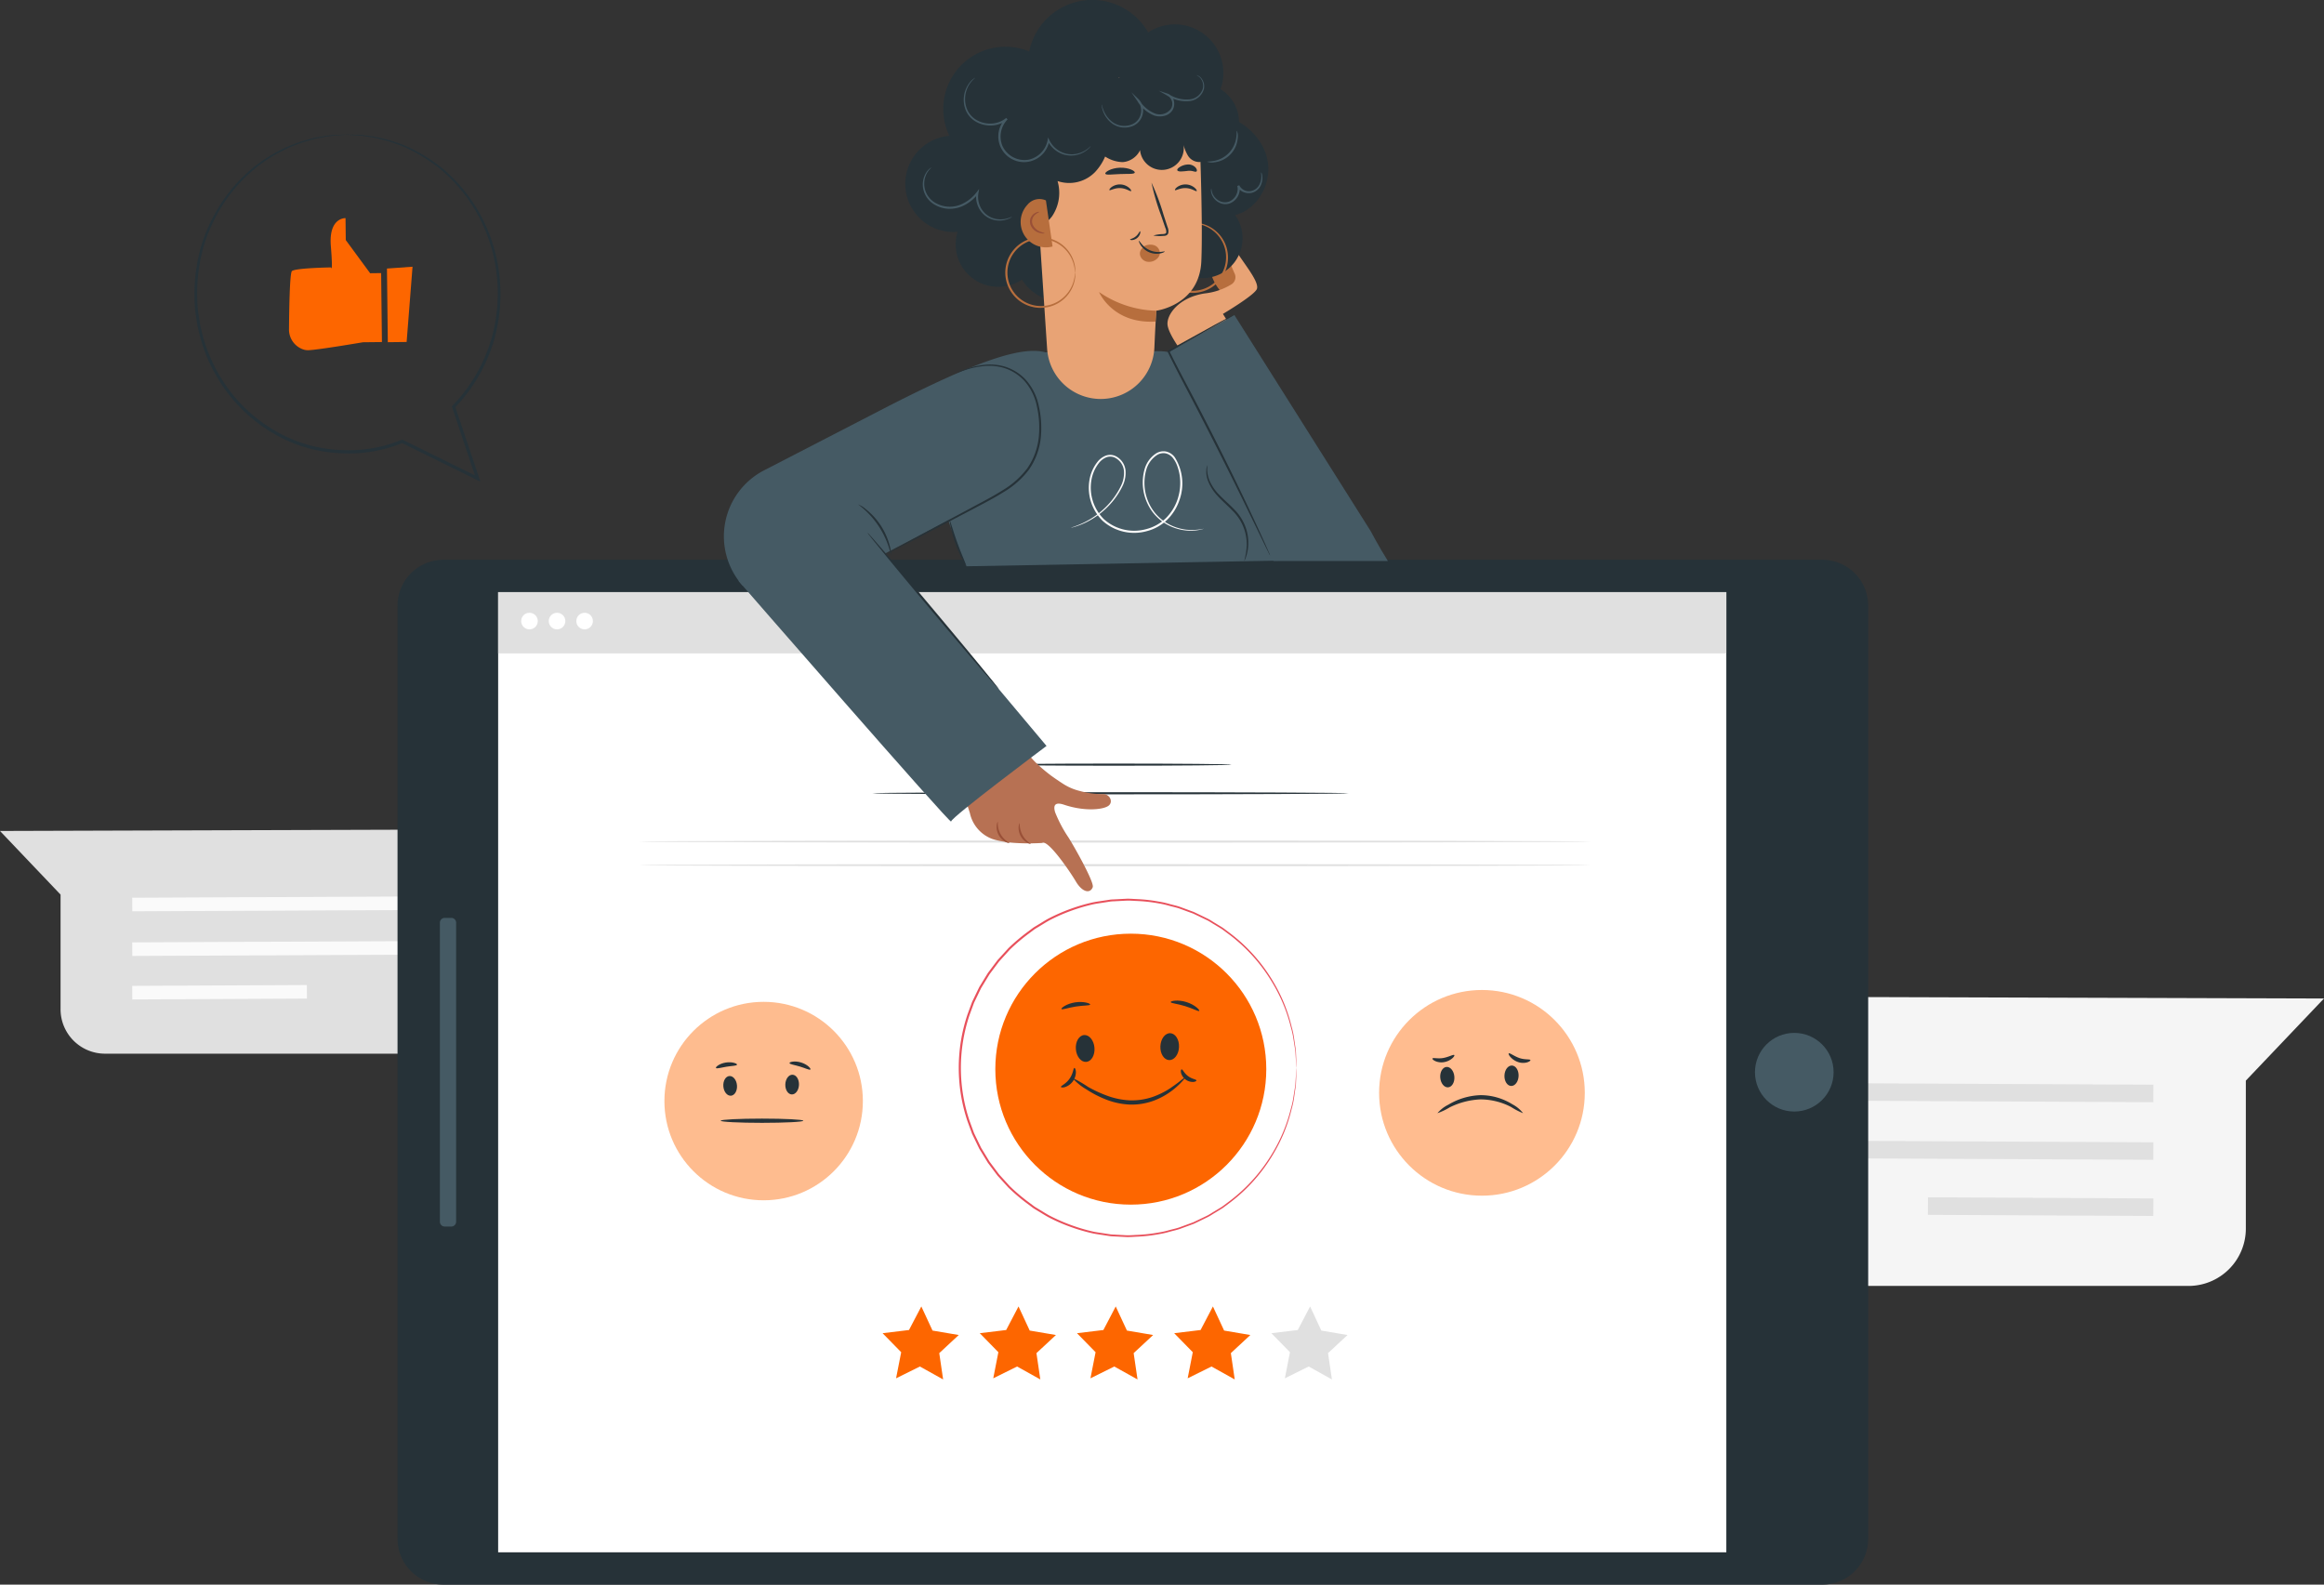
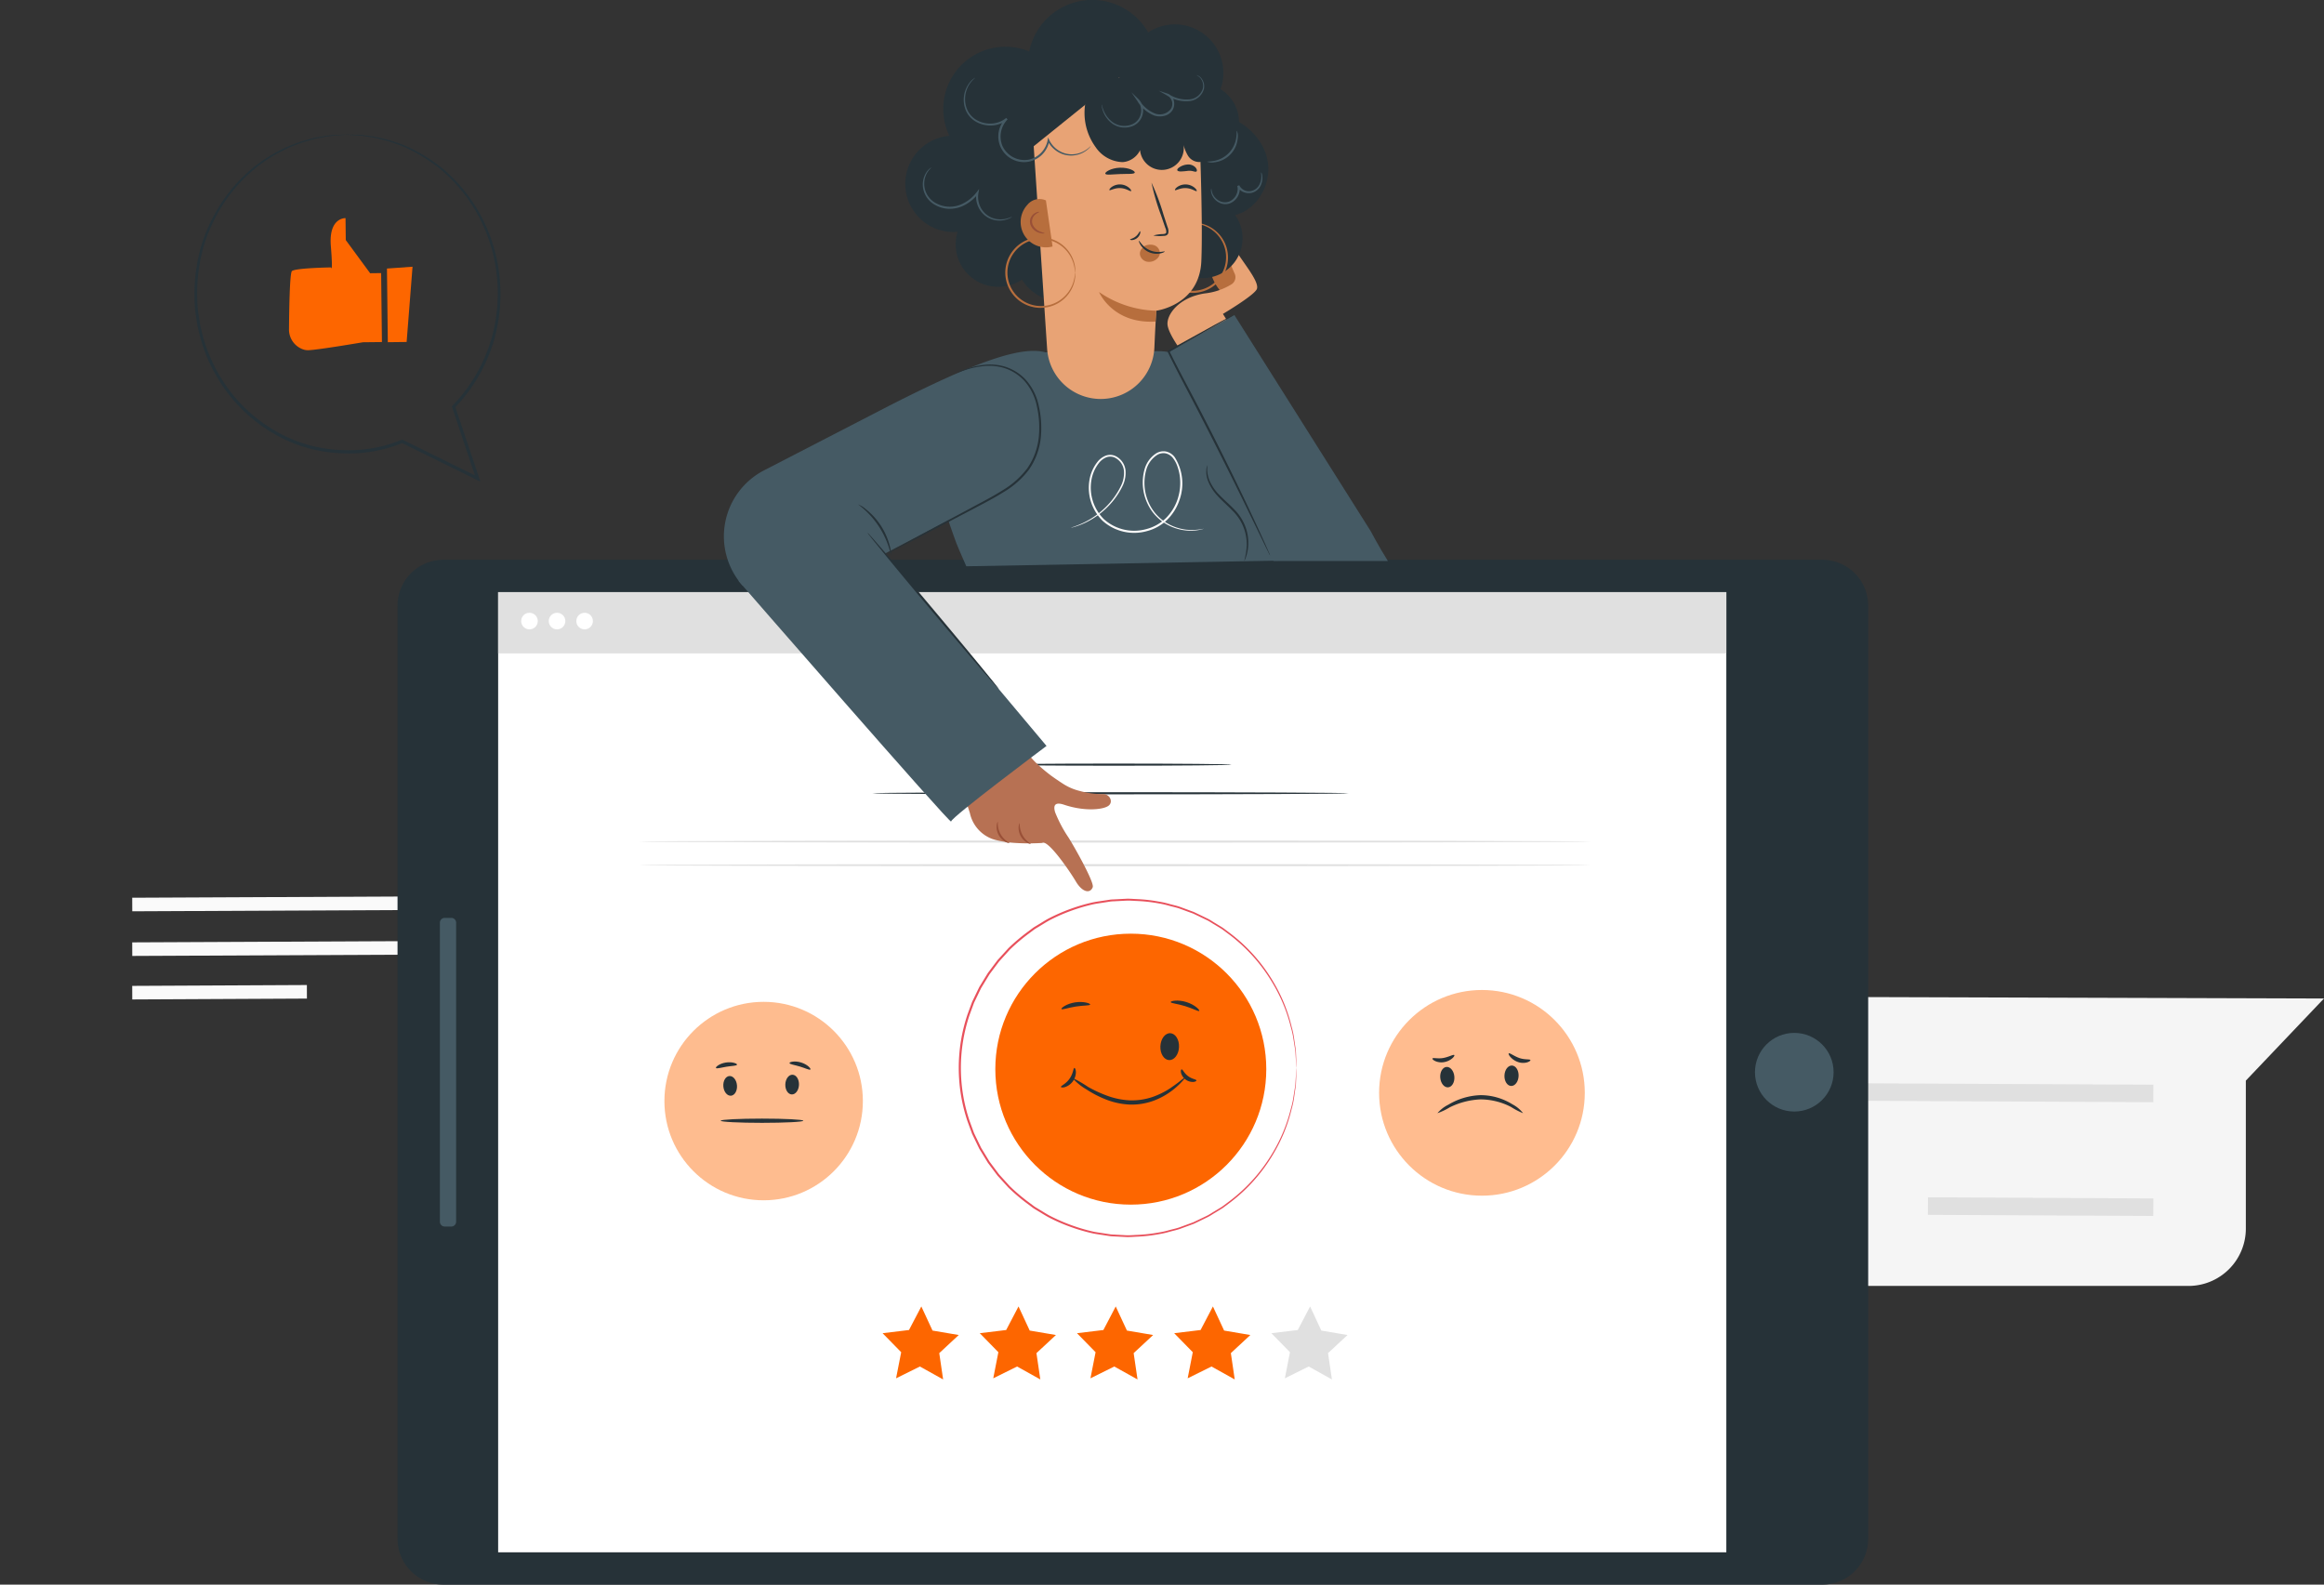
<svg xmlns="http://www.w3.org/2000/svg" width="403.596" height="275.186" viewBox="0 0 403.596 275.186">
  <rect x="0" y="0" width="403.596" height="275.186" fill="#333333" stroke="none" />
  <g id="img-4" transform="translate(-96.327 31.761)">
    <g id="Background_Complete" transform="translate(96.327 112.223)">
      <g id="Group_1056" data-name="Group 1056" transform="translate(261.071 29.001)">
        <path id="Path_420" data-name="Path 420" d="M474.951,196.255v30.407a9.918,9.918,0,0,0,9.961,9.749H593.94a9.961,9.961,0,0,0,9.962-9.962V200.756l13.574-14.261-132.533-.414A10.009,10.009,0,0,0,474.951,196.255Z" transform="translate(-474.951 -186.08)" fill="#f5f5f5" />
        <g id="Group_1053" data-name="Group 1053" transform="translate(13.943 14.924)">
          <path id="Path_421" data-name="Path 421" d="M594.109,211.222l-98.937-.456.01-3.042,98.936.457Z" transform="translate(-495.172 -207.724)" fill="#e0e0e0" />
        </g>
        <g id="Group_1054" data-name="Group 1054" transform="translate(13.943 24.928)">
-           <path id="Path_422" data-name="Path 422" d="M594.109,225.731l-98.937-.456.01-3.042,98.936.457Z" transform="translate(-495.172 -222.233)" fill="#e0e0e0" />
-         </g>
+           </g>
        <g id="Group_1055" data-name="Group 1055" transform="translate(73.733 34.944)">
          <path id="Path_423" data-name="Path 423" d="M621.03,239.992l-39.146-.192.012-3.042,39.146.193Z" transform="translate(-581.884 -236.758)" fill="#e0e0e0" />
        </g>
      </g>
      <g id="Group_1084" data-name="Group 1084">
-         <path id="Path_430" data-name="Path 430" d="M206.759,151.739V175.3a7.718,7.718,0,0,1-7.718,7.718H114.563a7.718,7.718,0,0,1-7.719-7.718V155.392l-10.517-11.05,102.69-.321A7.718,7.718,0,0,1,206.759,151.739Z" transform="translate(-96.327 -144.02)" fill="#e0e0e0" />
        <g id="Group_1081" data-name="Group 1081" transform="translate(22.963 11.564)">
          <path id="Path_431" data-name="Path 431" d="M129.637,163.5l76.659-.354-.008-2.356-76.659.354Z" transform="translate(-129.629 -160.791)" fill="#fafafa" />
        </g>
        <g id="Group_1082" data-name="Group 1082" transform="translate(22.963 19.316)">
          <path id="Path_432" data-name="Path 432" d="M129.637,174.743l76.659-.354-.008-2.356-76.659.354Z" transform="translate(-129.629 -172.033)" fill="#fafafa" />
        </g>
        <g id="Group_1083" data-name="Group 1083" transform="translate(22.96 27.076)">
          <path id="Path_433" data-name="Path 433" d="M129.636,185.793l30.332-.15-.009-2.355-30.332.149Z" transform="translate(-129.626 -183.288)" fill="#fafafa" />
        </g>
      </g>
    </g>
    <g id="Device" transform="translate(165.364 65.456)">
      <g id="Group_1124" data-name="Group 1124" transform="translate(0)">
        <g id="Group_1090" data-name="Group 1090">
          <g id="Group_1089" data-name="Group 1089">
            <g id="Group_1085" data-name="Group 1085">
              <path id="Path_434" data-name="Path 434" d="M451.85,214.682V376.725a7.963,7.963,0,0,1-7.963,7.963H204.412a7.964,7.964,0,0,1-7.963-7.963V214.682a7.964,7.964,0,0,1,7.963-7.963H443.886A7.963,7.963,0,0,1,451.85,214.682Z" transform="translate(-196.449 -206.719)" fill="#263238" />
            </g>
            <g id="Group_1086" data-name="Group 1086" transform="translate(17.473 5.612)">
              <rect id="Rectangle_55" data-name="Rectangle 55" width="213.291" height="166.745" fill="#fff" />
            </g>
            <g id="Group_1087" data-name="Group 1087" transform="translate(235.738 82.156)">
              <circle id="Ellipse_138" data-name="Ellipse 138" cx="6.828" cy="6.828" r="6.828" fill="#455a64" />
            </g>
            <g id="Group_1088" data-name="Group 1088" transform="translate(7.355 62.183)">
              <path id="Path_435" data-name="Path 435" d="M209.938,297.74v51.926a.838.838,0,0,1-.838.838h-1.145a.838.838,0,0,1-.838-.838V297.74a.838.838,0,0,1,.838-.838H209.1A.838.838,0,0,1,209.938,297.74Z" transform="translate(-207.116 -296.902)" fill="#455a64" />
            </g>
          </g>
        </g>
        <g id="Group_1096" data-name="Group 1096" transform="translate(46.348 76.763)">
          <circle id="Ellipse_139" data-name="Ellipse 139" cx="17.232" cy="17.232" r="17.232" fill="rgba(253,102,0,0.44)" />
          <g id="Group_1091" data-name="Group 1091" transform="translate(10.094 12.789)">
            <ellipse id="Ellipse_141" data-name="Ellipse 141" cx="1.713" cy="1.187" rx="1.713" ry="1.187" transform="translate(0.282 3.609) rotate(-94.715)" fill="#263238" />
          </g>
          <g id="Group_1092" data-name="Group 1092" transform="translate(20.927 12.609)">
            <ellipse id="Ellipse_142" data-name="Ellipse 142" cx="1.713" cy="1.187" rx="1.713" ry="1.187" transform="matrix(0.041, -0.999, 0.999, 0.041, 0, 3.423)" fill="#263238" />
          </g>
          <g id="Group_1093" data-name="Group 1093" transform="translate(9.774 20.278)">
            <ellipse id="Ellipse_143" data-name="Ellipse 143" cx="7.174" cy="0.368" rx="7.174" ry="0.368" fill="#263238" />
          </g>
          <g id="Group_1094" data-name="Group 1094" transform="translate(8.937 10.491)">
            <path id="Path_436" data-name="Path 436" d="M280.3,333.682c-.042.205-.859.2-1.818.354s-1.737.4-1.84.217c-.106-.165.616-.773,1.726-.944S280.345,333.492,280.3,333.682Z" transform="translate(-276.628 -333.262)" fill="#263238" />
          </g>
          <g id="Group_1095" data-name="Group 1095" transform="translate(21.718 10.361)">
            <path id="Path_437" data-name="Path 437" d="M298.8,334.459c-.13.164-.874-.225-1.831-.512s-1.787-.394-1.8-.6c-.026-.194.914-.442,2.019-.1S298.93,334.312,298.8,334.459Z" transform="translate(-295.164 -333.074)" fill="#263238" />
          </g>
        </g>
        <g id="Group_1102" data-name="Group 1102" transform="translate(170.463 74.705)">
          <circle id="Ellipse_144" data-name="Ellipse 144" cx="17.861" cy="17.861" r="17.861" fill="rgba(255,103,0,0.44)" />
          <g id="Group_1097" data-name="Group 1097" transform="translate(10.474 13.264)">
            <ellipse id="Ellipse_146" data-name="Ellipse 146" cx="1.776" cy="1.229" rx="1.776" ry="1.229" transform="translate(0.292 3.741) rotate(-94.721)" fill="#263238" />
          </g>
          <g id="Group_1098" data-name="Group 1098" transform="translate(21.697 13.069)">
            <ellipse id="Ellipse_147" data-name="Ellipse 147" cx="1.775" cy="1.23" rx="1.775" ry="1.23" transform="matrix(0.041, -0.999, 0.999, 0.041, 0, 3.547)" fill="#263238" />
          </g>
          <g id="Group_1099" data-name="Group 1099" transform="translate(10.128 18.264)">
            <path id="Path_438" data-name="Path 438" d="M473.229,344.684a12.919,12.919,0,0,1-2.091-1.085,11.573,11.573,0,0,0-5.318-1.313,13.224,13.224,0,0,0-5.331,1.384,11.584,11.584,0,0,1-2.131,1.014,5.837,5.837,0,0,1,1.887-1.473,11.592,11.592,0,0,1,5.563-1.66,10.441,10.441,0,0,1,5.583,1.595A5.53,5.53,0,0,1,473.229,344.684Z" transform="translate(-458.355 -341.55)" fill="#263238" />
          </g>
          <g id="Group_1100" data-name="Group 1100" transform="translate(9.268 11.273)">
            <path id="Path_439" data-name="Path 439" d="M460.9,331.447c.061.076-.057.3-.352.56a2.98,2.98,0,0,1-1.4.654,2.683,2.683,0,0,1-1.549-.172c-.364-.17-.532-.362-.492-.449.094-.2.934.085,1.913-.1S460.769,331.276,460.9,331.447Z" transform="translate(-457.108 -331.411)" fill="#263238" />
          </g>
          <g id="Group_1101" data-name="Group 1101" transform="translate(22.49 10.992)">
            <path id="Path_440" data-name="Path 440" d="M480.071,332.186c.03.09-.166.265-.561.39a2.649,2.649,0,0,1-1.6-.058,3.13,3.13,0,0,1-1.314-.878c-.263-.3-.357-.541-.288-.61.156-.16.874.454,1.841.793S480,331.979,480.071,332.186Z" transform="translate(-476.283 -331.003)" fill="#263238" />
          </g>
        </g>
        <g id="Group_1108" data-name="Group 1108" transform="translate(84.237 129.662)">
          <g id="Group_1103" data-name="Group 1103" transform="translate(67.52)">
            <path id="Path_441" data-name="Path 441" d="M418.878,407.245l4.138-2.051,4.035,2.246-.672-4.57,3.383-3.144-4.553-.773-1.944-4.188-2.142,4.092-4.585.554,3.229,3.3Z" transform="translate(-416.538 -394.765)" fill="#e0e0e0" />
          </g>
          <g id="Group_1104" data-name="Group 1104" transform="translate(50.639)">
            <path id="Path_442" data-name="Path 442" d="M394.4,407.245l4.138-2.051,4.035,2.246-.672-4.57,3.382-3.144-4.553-.773-1.944-4.188-2.142,4.092-4.585.554,3.23,3.3Z" transform="translate(-392.057 -394.765)" fill="#fd6600" />
          </g>
          <g id="Group_1105" data-name="Group 1105" transform="translate(33.76)">
            <path id="Path_443" data-name="Path 443" d="M369.917,407.245l4.138-2.051,4.036,2.246-.672-4.57,3.383-3.144-4.553-.773-1.944-4.188-2.142,4.092-4.585.554,3.229,3.3Z" transform="translate(-367.577 -394.765)" fill="#fd6600" />
          </g>
          <g id="Group_1106" data-name="Group 1106" transform="translate(16.88)">
            <path id="Path_444" data-name="Path 444" d="M345.437,407.245l4.138-2.051,4.035,2.246-.672-4.57,3.383-3.144-4.554-.773-1.944-4.188-2.142,4.092-4.585.554,3.229,3.3Z" transform="translate(-343.097 -394.765)" fill="#fd6600" />
          </g>
          <g id="Group_1107" data-name="Group 1107">
            <path id="Path_445" data-name="Path 445" d="M320.957,407.245l4.138-2.051,4.035,2.246-.672-4.57,3.383-3.144-4.553-.773-1.944-4.188-2.142,4.092-4.585.554,3.23,3.3Z" transform="translate(-318.616 -394.765)" fill="#fd6600" />
          </g>
        </g>
        <g id="Group_1109" data-name="Group 1109" transform="translate(82.454 40.357)">
          <path id="Path_446" data-name="Path 446" d="M398.747,265.431c0,.1-18.518.184-41.357.184s-41.36-.083-41.36-.184,18.514-.184,41.36-.184S398.747,265.33,398.747,265.431Z" transform="translate(-316.03 -265.247)" fill="#263238" />
        </g>
        <g id="Group_1110" data-name="Group 1110" transform="translate(103.981 35.388)">
          <path id="Path_447" data-name="Path 447" d="M388.106,258.226c0,.1-9.147.184-20.427.184s-20.429-.083-20.429-.184,9.145-.184,20.429-.184S388.106,258.125,388.106,258.226Z" transform="translate(-347.25 -258.042)" fill="#263238" />
        </g>
        <g id="Group_1121" data-name="Group 1121" transform="translate(97.471 58.867)">
          <g id="Group_1119" data-name="Group 1119" transform="translate(6.344 6.058)">
            <g id="Group_1116" data-name="Group 1116">
              <circle id="Ellipse_148" data-name="Ellipse 148" cx="23.528" cy="23.528" r="23.528" fill="#fd6600" />
              <g id="Group_1111" data-name="Group 1111" transform="translate(13.796 17.473)">
-                 <ellipse id="Ellipse_149" data-name="Ellipse 149" cx="2.338" cy="1.62" rx="2.338" ry="1.62" transform="translate(0.384 4.927) rotate(-94.715)" fill="#263238" />
-               </g>
+                 </g>
              <g id="Group_1112" data-name="Group 1112" transform="translate(28.569 17.217)">
                <ellipse id="Ellipse_150" data-name="Ellipse 150" cx="2.338" cy="1.62" rx="2.338" ry="1.62" transform="translate(0 4.673) rotate(-87.656)" fill="#263238" />
              </g>
              <g id="Group_1113" data-name="Group 1113" transform="translate(13.343 25.004)">
                <path id="Path_448" data-name="Path 448" d="M385.951,337.15c.037.036-.154.279-.534.69a13.352,13.352,0,0,1-1.764,1.589,12.588,12.588,0,0,1-3.112,1.705,11,11,0,0,1-4.314.675,12.705,12.705,0,0,1-4.242-.977,18.286,18.286,0,0,1-3.125-1.638,10.111,10.111,0,0,1-2.5-2.044,22.682,22.682,0,0,1,2.77,1.6,22.147,22.147,0,0,0,3.1,1.45,13.124,13.124,0,0,0,4.034.876,11.11,11.11,0,0,0,4.052-.58A13.882,13.882,0,0,0,383.357,339c.8-.552,1.448-1.016,1.867-1.373C385.657,337.288,385.916,337.114,385.951,337.15Z" transform="translate(-366.36 -337.141)" fill="#263238" />
              </g>
              <g id="Group_1114" data-name="Group 1114" transform="translate(11.472 11.86)">
                <path id="Path_449" data-name="Path 449" d="M368.648,318.525c-.041.208-1.166.132-2.5.35-1.34.2-2.389.616-2.491.43-.106-.163.888-.929,2.377-1.156S368.7,318.338,368.648,318.525Z" transform="translate(-363.647 -318.079)" fill="#263238" />
              </g>
              <g id="Group_1115" data-name="Group 1115" transform="translate(30.454 11.625)">
                <path id="Path_450" data-name="Path 450" d="M396.138,319.519c-.13.168-1.127-.427-2.461-.827-1.329-.417-2.487-.485-2.5-.7-.028-.192,1.236-.467,2.717-.007S396.268,319.375,396.138,319.519Z" transform="translate(-391.175 -317.737)" fill="#263238" />
              </g>
            </g>
            <g id="Group_1117" data-name="Group 1117" transform="translate(11.393 23.32)">
              <path id="Path_451" data-name="Path 451" d="M365.867,334.7c.092-.016.241.227.265.672a2.77,2.77,0,0,1-1.878,2.645c-.428.125-.706.064-.721-.028-.034-.2.869-.506,1.489-1.416C365.675,335.686,365.663,334.734,365.867,334.7Z" transform="translate(-363.532 -334.699)" fill="#263238" />
            </g>
            <g id="Group_1118" data-name="Group 1118" transform="translate(32.221 23.573)">
              <path id="Path_452" data-name="Path 452" d="M396.441,336.976c.017.093-.176.235-.543.267a2.132,2.132,0,0,1-2.129-1.58c-.076-.361,0-.588.1-.6.206-.017.439.678,1.129,1.167C395.663,336.752,396.4,336.774,396.441,336.976Z" transform="translate(-393.738 -335.066)" fill="#263238" />
            </g>
          </g>
          <g id="Group_1120" data-name="Group 1120">
            <path id="Path_453" data-name="Path 453" d="M396.45,321.472s-.021-.16-.043-.473-.05-.787-.088-1.388c-.018-.305-.039-.647-.061-1.021-.039-.374-.119-.78-.185-1.221s-.146-.916-.225-1.422a15.99,15.99,0,0,0-.382-1.594,27.864,27.864,0,0,0-3.236-7.754,29.053,29.053,0,0,0-7.4-8.257l-1.258-.936c-.442-.29-.907-.556-1.368-.839-.47-.267-.914-.592-1.419-.82l-1.509-.724-.768-.364-.807-.294-1.637-.6c-.556-.184-1.137-.3-1.713-.459a14.959,14.959,0,0,0-1.76-.4,27.076,27.076,0,0,0-3.677-.425c-.626-.021-1.258-.083-1.895-.072l-1.923.1c-.323.022-.648.02-.972.063l-.969.15c-.647.107-1.3.183-1.955.317a30.894,30.894,0,0,0-3.875,1.137,30.235,30.235,0,0,0-3.79,1.666c-.614.332-1.2.72-1.809,1.08-.3.19-.615.353-.9.567l-.856.641a32.7,32.7,0,0,0-3.3,2.8l-1.477,1.627-.372.409-.334.442-.665.89-.668.894-.585.956-.584.962-.293.483-.248.507-.987,2.049q-.392,1.072-.788,2.151a28.791,28.791,0,0,0,0,18.332l.788,2.152.987,2.049.248.508.293.483.584.963.585.956.668.894.665.89.334.442.372.409,1.477,1.627a32.615,32.615,0,0,0,3.3,2.8l.856.641c.283.215.6.377.9.567.607.36,1.2.748,1.81,1.08a30.19,30.19,0,0,0,3.79,1.666A30.581,30.581,0,0,0,361.2,349.9c.651.134,1.309.211,1.955.318l.969.149c.323.043.648.041.971.063l1.924.1c.636.01,1.269-.051,1.9-.072a27.056,27.056,0,0,0,3.676-.425,14.809,14.809,0,0,0,1.76-.4c.575-.156,1.158-.274,1.713-.459l1.637-.6.807-.294.767-.364,1.51-.724c.5-.229.949-.554,1.419-.821.461-.283.927-.549,1.367-.838l1.258-.937a29.054,29.054,0,0,0,7.4-8.257,27.848,27.848,0,0,0,3.235-7.754,15.886,15.886,0,0,0,.382-1.594q.12-.76.225-1.422c.066-.441.146-.847.185-1.22q.033-.563.061-1.022c.039-.6.068-1.062.088-1.387s.045-.476.045-.476,0,.16-.005.474-.03.789-.052,1.391q-.02.461-.043,1.026c-.034.376-.108.783-.168,1.227s-.135.921-.21,1.431a15.738,15.738,0,0,1-.367,1.6,27.7,27.7,0,0,1-3.2,7.824,29.133,29.133,0,0,1-7.421,8.358l-1.266.95c-.445.294-.914.564-1.377.852-.474.272-.922.6-1.429.834l-1.523.736-.774.37-.814.3-1.652.607c-.561.187-1.148.309-1.729.469a15.08,15.08,0,0,1-1.778.408,27.38,27.38,0,0,1-3.714.44c-.633.023-1.272.086-1.915.078l-1.945-.1c-.326-.021-.655-.019-.982-.061l-.981-.149c-.654-.107-1.32-.183-1.978-.318a31.06,31.06,0,0,1-3.923-1.143,30.491,30.491,0,0,1-3.837-1.68c-.621-.336-1.218-.727-1.833-1.091-.3-.192-.623-.357-.909-.574l-.867-.647a32.988,32.988,0,0,1-3.339-2.832l-1.5-1.645-.376-.414-.338-.446-.674-.9-.676-.905-.593-.967-.592-.974-.3-.488-.252-.514-1-2.075-.8-2.179a29.119,29.119,0,0,1,0-18.562q.4-1.093.8-2.178l1-2.074.252-.514.3-.489.592-.974.593-.967.676-.9.674-.9.339-.447.376-.414,1.5-1.645a32.792,32.792,0,0,1,3.339-2.831l.867-.647c.287-.216.608-.381.909-.574.615-.363,1.211-.755,1.833-1.091a32.041,32.041,0,0,1,7.759-2.822c.659-.135,1.323-.211,1.978-.318l.981-.148c.326-.043.656-.04.982-.062l1.944-.1c.644-.009,1.282.054,1.915.077a27.266,27.266,0,0,1,3.714.44,14.93,14.93,0,0,1,1.777.408c.581.159,1.168.281,1.729.468l1.652.607.814.3.774.37,1.522.736c.508.232.956.561,1.429.833.464.288.933.558,1.377.852l1.266.95a29.152,29.152,0,0,1,7.423,8.358,27.718,27.718,0,0,1,3.2,7.825,15.721,15.721,0,0,1,.367,1.6q.112.764.21,1.431c.061.444.134.851.168,1.227.015.376.03.718.043,1.025q.033.9.052,1.392C396.455,321.311,396.45,321.472,396.45,321.472Z" transform="translate(-337.809 -292.093)" fill="#e8505b" />
          </g>
        </g>
        <rect id="Rectangle_56" data-name="Rectangle 56" width="213.291" height="10.641" transform="translate(17.473 5.612)" fill="#e0e0e0" />
        <circle id="Ellipse_151" data-name="Ellipse 151" cx="1.441" cy="1.441" r="1.441" transform="translate(21.473 9.198)" fill="#fff" />
        <circle id="Ellipse_152" data-name="Ellipse 152" cx="1.441" cy="1.441" r="1.441" transform="translate(26.261 9.198)" fill="#fff" />
        <circle id="Ellipse_153" data-name="Ellipse 153" cx="1.441" cy="1.441" r="1.441" transform="translate(31.048 9.198)" fill="#fff" />
        <g id="Group_1122" data-name="Group 1122" transform="translate(41.955 48.747)">
          <path id="Path_454" data-name="Path 454" d="M422.6,277.6c0,.1-37.009.184-82.651.184-45.658,0-82.659-.082-82.659-.184s37-.184,82.659-.184C385.6,277.417,422.6,277.5,422.6,277.6Z" transform="translate(-257.295 -277.416)" fill="#e0e0e0" />
        </g>
        <g id="Group_1123" data-name="Group 1123" transform="translate(41.955 52.845)">
          <path id="Path_455" data-name="Path 455" d="M422.6,283.542c0,.1-37.009.184-82.651.184-45.658,0-82.659-.082-82.659-.184s37-.183,82.659-.183C385.6,283.36,422.6,283.442,422.6,283.542Z" transform="translate(-257.295 -283.359)" fill="#e0e0e0" />
        </g>
      </g>
    </g>
    <g id="Character" transform="translate(222.036 -31.761)">
      <g id="Group_1171" data-name="Group 1171">
        <g id="Group_1142" data-name="Group 1142" transform="translate(0 42.481)">
          <g id="Group_1139" data-name="Group 1139">
            <g id="Group_1125" data-name="Group 1125" transform="translate(0 18.452)">
              <path id="Path_456" data-name="Path 456" d="M336.876,191.526s-1.458-3.3-1.73-4.028c-.741-1.981-5.513-15.239-4.369-17.247,5.291-9.283,9.391-15.884,19.827-15.884l18.428-.123S386.5,150.688,398.8,190.4Z" transform="translate(-294.772 -154.118)" fill="#455a64" />
              <path id="Path_457" data-name="Path 457" d="M281.865,194.832l24.13-5.2,28.37-14.923.108-20.36c-4.257-1.175-12.4,1.778-27.066,9.249l-21.783,11.246a12.9,12.9,0,0,0-3.758,19.989Z" transform="translate(-278.639 -154.098)" fill="#455a64" />
            </g>
            <g id="Group_1132" data-name="Group 1132" transform="translate(2.54 43.886)">
              <g id="Group_1129" data-name="Group 1129" transform="translate(38.302 43.991)">
                <g id="Group_1126" data-name="Group 1126">
                  <path id="Path_458" data-name="Path 458" d="M354.564,265.5c-.348-1.145-.112-1.881,1.558-1.321,3.682,1.236,6.97.833,7.774.119s.065-2.082-1.132-1.966a14.49,14.49,0,0,1-3.878-.536A9.443,9.443,0,0,1,356,260.578c-.768-.491-1.431-.948-2.02-1.369,0,0-3.394-2.453-4.458-4.426l-11.645,5,1.876,5.833a6.167,6.167,0,0,0,3.939,4.518c3.329,1.084,8.622.676,8.622.676.971-.636,4.718,4.784,5.851,6.7,1.119,1.891,2.487,2.15,2.926.981.3-.8-3.03-6.736-4.194-8.6a22.859,22.859,0,0,1-2.326-4.378" transform="translate(-337.872 -254.783)" fill="#b77153" />
                </g>
                <g id="Group_1127" data-name="Group 1127" transform="translate(6.514 12.352)">
                  <path id="Path_459" data-name="Path 459" d="M349.608,276.383c-.01.042-.288.03-.685-.165a3.014,3.014,0,0,1-1.594-2.85c.042-.441.177-.683.217-.67a3.856,3.856,0,0,0,2.062,3.686Z" transform="translate(-347.319 -272.697)" fill="#995037" />
                </g>
                <g id="Group_1128" data-name="Group 1128" transform="translate(10.336 12.593)">
                  <path id="Path_460" data-name="Path 460" d="M355.012,276.633c-.012.042-.276.016-.649-.184a2.992,2.992,0,0,1-1.493-2.757c.036-.421.159-.656.2-.645a3.995,3.995,0,0,0,1.941,3.586Z" transform="translate(-352.862 -273.046)" fill="#995037" />
                </g>
              </g>
              <g id="Group_1131" data-name="Group 1131">
                <path id="Path_461" data-name="Path 461" d="M282.323,205.494s36.968,42.488,36.925,41.787,16.571-13.124,16.571-13.124l-36.246-43.173Z" transform="translate(-282.323 -190.984)" fill="#455a64" />
                <g id="Group_1130" data-name="Group 1130" transform="translate(22.421 6.16)">
                  <path id="Path_462" data-name="Path 462" d="M314.841,199.919c.01-.008.1.079.259.252l.69.767,2.484,2.868c2.085,2.432,4.947,5.809,8.09,9.553s5.975,7.148,8.01,9.624l2.4,2.944.637.813a1.341,1.341,0,0,1,.2.3c-.01.008-.1-.079-.259-.251l-.69-.767-2.484-2.868c-2.085-2.432-4.947-5.809-8.092-9.554s-5.974-7.148-8.009-9.624l-2.4-2.944-.637-.812A1.4,1.4,0,0,1,314.841,199.919Z" transform="translate(-314.84 -199.918)" fill="#263238" />
                </g>
              </g>
            </g>
            <g id="Group_1133" data-name="Group 1133" transform="translate(83.774 38.286)">
              <path id="Path_463" data-name="Path 463" d="M406.722,199.52a12.582,12.582,0,0,0,.443-2.722,8.149,8.149,0,0,0-2.416-5.96c-.9-.943-1.861-1.756-2.637-2.612a8.041,8.041,0,0,1-1.656-2.582,4.491,4.491,0,0,1-.3-2.049,1.791,1.791,0,0,1,.192-.733,5.123,5.123,0,0,0,.35,2.686,8.247,8.247,0,0,0,1.663,2.447c.771.823,1.738,1.625,2.657,2.59a8.468,8.468,0,0,1,1.991,3.182,8.135,8.135,0,0,1,.416,3.039,7.321,7.321,0,0,1-.388,2.027A2.282,2.282,0,0,1,406.722,199.52Z" transform="translate(-400.134 -182.862)" fill="#263238" />
            </g>
            <g id="Group_1134" data-name="Group 1134" transform="translate(27.97 20.824)">
              <path id="Path_464" data-name="Path 464" d="M331.733,158.963a3.579,3.579,0,0,1,.536-.255c.358-.154.894-.361,1.6-.585a13.92,13.92,0,0,1,2.648-.539,9.085,9.085,0,0,1,3.567.332,8.273,8.273,0,0,1,3.649,2.347,9.692,9.692,0,0,1,2.193,4.469,17.027,17.027,0,0,1,.35,5.5,11.926,11.926,0,0,1-2.044,5.54,15.229,15.229,0,0,1-4.422,3.922c-1.618,1.02-3.248,1.853-4.792,2.668l-8.21,4.31-5.549,2.877-1.517.765a3.434,3.434,0,0,1-.54.244,3.607,3.607,0,0,1,.506-.311l1.485-.827,5.493-2.979,8.169-4.377c1.538-.821,3.168-1.665,4.763-2.675a14.977,14.977,0,0,0,4.314-3.83,11.616,11.616,0,0,0,1.986-5.369,16.814,16.814,0,0,0-.323-5.381,9.424,9.424,0,0,0-2.089-4.339,8.052,8.052,0,0,0-3.5-2.3,8.988,8.988,0,0,0-3.472-.375,14.533,14.533,0,0,0-2.625.472c-.707.2-1.249.385-1.613.516A3.386,3.386,0,0,1,331.733,158.963Z" transform="translate(-319.203 -157.538)" fill="#263238" />
            </g>
            <g id="Group_1135" data-name="Group 1135" transform="translate(23.311 45.115)">
              <path id="Path_465" data-name="Path 465" d="M318.162,201.592a15.063,15.063,0,0,0-5.714-8.824,4.621,4.621,0,0,1,1.36.84,11.865,11.865,0,0,1,4.144,6.4A4.615,4.615,0,0,1,318.162,201.592Z" transform="translate(-312.446 -192.766)" fill="#263238" />
            </g>
            <g id="Group_1136" data-name="Group 1136" transform="translate(60.3 35.88)">
              <path id="Path_466" data-name="Path 466" d="M389.156,192.82a4.535,4.535,0,0,1-.785.211,7.891,7.891,0,0,1-2.331.1,8.559,8.559,0,0,1-3.5-1.151,8.015,8.015,0,0,1-3.235-3.634,8.555,8.555,0,0,1-.445-5.867,4.808,4.808,0,0,1,1.951-2.7,2.414,2.414,0,0,1,1.761-.36,2.573,2.573,0,0,1,1.537,1.02,8.538,8.538,0,0,1,.823,7.355,8.732,8.732,0,0,1-2.09,3.423,7.953,7.953,0,0,1-3.593,2.031,8.217,8.217,0,0,1-7.681-1.788,8.053,8.053,0,0,1-2.3-7,6.945,6.945,0,0,1,1.407-3.245,3.469,3.469,0,0,1,1.376-1.054,2.216,2.216,0,0,1,1.693.019,3.147,3.147,0,0,1,1.8,2.505,5.276,5.276,0,0,1-.559,2.817,13.465,13.465,0,0,1-2.935,3.913,13.961,13.961,0,0,1-3.013,2.133,12.983,12.983,0,0,1-2.152.9c-.253.084-.452.127-.584.162a.931.931,0,0,1-.2.041.859.859,0,0,1,.192-.077c.128-.048.323-.1.571-.2a14.556,14.556,0,0,0,2.108-.955,14.244,14.244,0,0,0,2.941-2.156,13.387,13.387,0,0,0,2.839-3.872,5.031,5.031,0,0,0,.513-2.674,2.862,2.862,0,0,0-1.638-2.258,1.9,1.9,0,0,0-1.462-.007,3.163,3.163,0,0,0-1.242.967,6.633,6.633,0,0,0-1.321,3.091,7.724,7.724,0,0,0,2.217,6.688,7.868,7.868,0,0,0,7.34,1.694,7.6,7.6,0,0,0,3.43-1.936,8.4,8.4,0,0,0,2.006-3.277,8.993,8.993,0,0,0,.407-3.7,7.722,7.722,0,0,0-.38-1.771,5.114,5.114,0,0,0-.777-1.565,2.245,2.245,0,0,0-1.336-.9,2.089,2.089,0,0,0-1.527.311,4.508,4.508,0,0,0-1.827,2.515,8.307,8.307,0,0,0,.391,5.674,7.833,7.833,0,0,0,3.1,3.564,8.546,8.546,0,0,0,3.414,1.185A9.6,9.6,0,0,0,389.156,192.82Z" transform="translate(-366.09 -179.372)" fill="#fafafa" />
            </g>
            <g id="Group_1138" data-name="Group 1138" transform="translate(77.038)">
              <g id="Group_1137" data-name="Group 1137">
                <path id="Path_467" data-name="Path 467" d="M402.789,136.553a8.366,8.366,0,0,1-1.647-3.275,2.217,2.217,0,0,1-.043-1.2.921.921,0,0,1,.889-.683c.414.039.694.425.916.776a17.585,17.585,0,0,1,1.7,3.226,2.456,2.456,0,0,1,.2.98.992.992,0,0,1-.479.834,1.021,1.021,0,0,1-1.038-.139,3,3,0,0,1-.708-.835" transform="translate(-393.677 -128.597)" fill="#b76e3d" />
                <path id="Path_468" data-name="Path 468" d="M405.16,135.022l-1.824-3.817a3.04,3.04,0,0,1-.377-1.187.918.918,0,0,1,1.6-.761,3.03,3.03,0,0,1,.611.9l.861,1.673a5.346,5.346,0,0,1,.567,1.422,1.815,1.815,0,0,1-.285,1.463,1.11,1.11,0,0,1-1.371.325" transform="translate(-394.275 -127.838)" fill="#b76e3d" />
                <path id="Path_469" data-name="Path 469" d="M393.148,146.338s-2.538-3.291-2.766-5.026,1.9-4.812,6.457-5.5a11.162,11.162,0,0,0,4.685-1.605,1.471,1.471,0,0,0,.534-1.779,26.38,26.38,0,0,1-1.6-4.512c.212-.931.818-.912,2.4,1.394s3.394,4.646,3.044,5.708-5.906,4.351-5.906,4.351l1.519,2.449Z" transform="translate(-390.365 -127.337)" fill="#e8a375" />
              </g>
              <path id="Path_470" data-name="Path 470" d="M408.385,185.652l-17.5-34.271,11.263-6.313,23.665,37.514s1.249,2.4,2.993,5.2H408.973" transform="translate(-390.528 -132.842)" fill="#455a64" />
            </g>
          </g>
          <g id="Group_1140" data-name="Group 1140" transform="translate(77.012 12.225)">
            <path id="Path_471" data-name="Path 471" d="M401.8,145.068a.859.859,0,0,1-.194.137l-.59.359-2.265,1.32-8.136,4.635.065-.208c1.7,3.47,3.912,7.482,6.141,11.843,3.319,6.451,6.187,12.358,8.2,16.661,1.011,2.151,1.809,3.9,2.353,5.113l.614,1.4a2.862,2.862,0,0,1,.191.5,2.829,2.829,0,0,1-.259-.468l-.676-1.372-2.457-5.06c-2.077-4.272-4.98-10.158-8.3-16.605-2.227-4.355-4.423-8.379-6.1-11.87l-.066-.137.13-.072,8.2-4.521,2.308-1.243.614-.316A.878.878,0,0,1,401.8,145.068Z" transform="translate(-390.328 -145.067)" fill="#263238" />
          </g>
          <g id="Group_1141" data-name="Group 1141" transform="translate(39.172 47.805)">
-             <path id="Path_472" data-name="Path 472" d="M338.382,204.723a21.031,21.031,0,0,1-2.917-8.055c.105-.023.582,1.836,1.389,4.052S338.478,204.673,338.382,204.723Z" transform="translate(-335.449 -196.668)" fill="#263238" />
-           </g>
+             </g>
        </g>
        <g id="Group_1170" data-name="Group 1170" transform="translate(31.527)">
          <path id="Path_473" data-name="Path 473" d="M394.388,122.354a6.919,6.919,0,0,0,8.159-10.462c3.95-1,6.414-5.556,5.614-9.552s-4.37-7.115-8.352-7.978a8.886,8.886,0,0,0-4.62.117,5.654,5.654,0,0,0-3.445,2.957" transform="translate(-345.282 -74.541)" fill="#263238" />
          <g id="Group_1143" data-name="Group 1143" transform="translate(43.757 38.664)">
            <path id="Path_474" data-name="Path 474" d="M392.616,122.016c.013.043-.516.134-1.349.572a5.959,5.959,0,0,0-2.639,2.842,5.829,5.829,0,0,0,.442,5.557,5.828,5.828,0,0,0,2.577,2.171,5.779,5.779,0,0,0,6.679-1.526,5.824,5.824,0,0,0,1.378-3.075,5.833,5.833,0,0,0-2.015-5.2,5.955,5.955,0,0,0-3.611-1.414c-.941-.032-1.456.114-1.463.07a1.5,1.5,0,0,1,.37-.1,4.74,4.74,0,0,1,1.1-.112,5.951,5.951,0,0,1,3.775,1.357,6.028,6.028,0,0,1,1.709,2.24,6.121,6.121,0,0,1,.476,3.2,6.136,6.136,0,0,1-1.442,3.269,6.111,6.111,0,0,1-7.1,1.621,6.133,6.133,0,0,1-2.718-2.317,6.127,6.127,0,0,1-.961-3.088,6.035,6.035,0,0,1,.566-2.759,5.949,5.949,0,0,1,2.81-2.862,4.74,4.74,0,0,1,1.036-.375A1.447,1.447,0,0,1,392.616,122.016Z" transform="translate(-387.82 -121.802)" fill="#b76e3d" />
          </g>
          <path id="Path_475" data-name="Path 475" d="M375.9,93.74a6.778,6.778,0,0,0,3.19-12.529,8.422,8.422,0,0,0-12.571-9.856,11.176,11.176,0,0,0-20.659,3.31A10.8,10.8,0,0,0,332,89.319a8.366,8.366,0,0,0,1.418,16.672,7.382,7.382,0,0,0,11.187,8.286,8.076,8.076,0,0,0,14.518-1.668" transform="translate(-324.361 -65.728)" fill="#263238" />
          <g id="Group_1155" data-name="Group 1155" transform="translate(22.281 13.424)">
            <g id="Group_1154" data-name="Group 1154">
              <g id="Group_1144" data-name="Group 1144">
                <path id="Path_476" data-name="Path 476" d="M377.635,132.132c.143-3.357.325-6.4.325-6.4s7.5-.947,7.828-8.607-.439-25.3-.439-25.3L371.536,85.2,356.675,97.169l2.331,35.18a9.33,9.33,0,0,0,9.74,8.7h0A9.331,9.331,0,0,0,377.635,132.132Z" transform="translate(-356.675 -85.197)" fill="#e8a375" />
              </g>
              <g id="Group_1147" data-name="Group 1147" transform="translate(24.529 18.601)">
                <g id="Group_1146" data-name="Group 1146">
                  <g id="Group_1145" data-name="Group 1145">
                    <path id="Path_477" data-name="Path 477" d="M396.025,113.326c-.121.129-.836-.474-1.864-.513-1.027-.054-1.791.482-1.9.343-.054-.061.07-.3.4-.541a2.483,2.483,0,0,1,3,.135C395.982,113.023,396.085,113.269,396.025,113.326Z" transform="translate(-392.248 -112.173)" fill="#263238" />
                  </g>
                </g>
              </g>
              <g id="Group_1150" data-name="Group 1150" transform="translate(13.139 18.601)">
                <g id="Group_1149" data-name="Group 1149">
                  <g id="Group_1148" data-name="Group 1148">
                    <path id="Path_478" data-name="Path 478" d="M379.508,113.326c-.121.129-.837-.474-1.865-.513-1.027-.054-1.791.482-1.9.343-.054-.061.07-.3.4-.541a2.483,2.483,0,0,1,3,.135C379.463,113.023,379.567,113.269,379.508,113.326Z" transform="translate(-375.73 -112.173)" fill="#263238" />
                  </g>
                </g>
              </g>
              <g id="Group_1152" data-name="Group 1152" transform="translate(20.441 18.282)">
                <g id="Group_1151" data-name="Group 1151">
                  <path id="Path_479" data-name="Path 479" d="M386.656,120.907a6.347,6.347,0,0,1,1.676-.255c.263-.019.513-.064.561-.254a1.546,1.546,0,0,0-.162-.841q-.355-1.035-.743-2.173a39.435,39.435,0,0,1-1.656-5.672,39.261,39.261,0,0,1,2.076,5.525q.371,1.143.71,2.184a1.745,1.745,0,0,1,.119,1.109.655.655,0,0,1-.439.394,1.671,1.671,0,0,1-.447.048A6.319,6.319,0,0,1,386.656,120.907Z" transform="translate(-386.32 -111.711)" fill="#263238" />
                </g>
              </g>
              <g id="Group_1153" data-name="Group 1153" transform="translate(11.346 37.285)">
                <path id="Path_480" data-name="Path 480" d="M383.068,142.524a18.278,18.278,0,0,1-9.938-3.253s2.335,5.58,9.807,5.133Z" transform="translate(-373.13 -139.271)" fill="#b76e3d" />
              </g>
            </g>
          </g>
          <path id="Path_481" data-name="Path 481" d="M371.272,85.287a10.11,10.11,0,0,0,.139,11.707,5.876,5.876,0,0,0,4.638,2.591c1.84-.067,3.621-1.811,3.23-3.61a3.808,3.808,0,1,0,7.294.13,6.862,6.862,0,0,0,.858,2.35,2.33,2.33,0,0,0,2.115,1.113c1.155-.152,1.826-1.392,2.091-2.526a10.384,10.384,0,0,0-2.951-9.549,12.584,12.584,0,0,0-9.57-3.357,16.022,16.022,0,0,0-9.4,4.112" transform="translate(-338.368 -71.434)" fill="#263238" />
-           <path id="Path_482" data-name="Path 482" d="M365.906,89.737a17.858,17.858,0,0,1,1.542,6.872,9.218,9.218,0,0,1-2.483,6.451,6.272,6.272,0,0,1-6.515,1.564,7.259,7.259,0,0,1-.949,6.115,4.646,4.646,0,0,1-5.68,1.493c-1.693-.927-2.424-2.979-2.657-4.895a15.672,15.672,0,0,1,17.048-17.492" transform="translate(-332.028 -73.182)" fill="#263238" />
          <g id="Group_1158" data-name="Group 1158" transform="translate(20.049 34.527)">
            <g id="Group_1157" data-name="Group 1157">
              <path id="Path_483" data-name="Path 483" d="M357.792,116.081a2.694,2.694,0,0,0-3.227.773,4.4,4.4,0,0,0,4.381,7.228" transform="translate(-353.438 -115.802)" fill="#b76e3d" />
              <g id="Group_1156" data-name="Group 1156" transform="translate(1.581 2.261)">
                <path id="Path_484" data-name="Path 484" d="M358.269,122.8c0,.043-.341.092-.869-.057a2.3,2.3,0,0,1-1.575-1.408,1.683,1.683,0,0,1,.042-1.223,1.806,1.806,0,0,1,.636-.754c.472-.312.834-.3.836-.261.017.057-.306.142-.678.466a1.511,1.511,0,0,0-.488,1.653,2.279,2.279,0,0,0,1.314,1.28C357.951,122.7,358.275,122.747,358.269,122.8Z" transform="translate(-355.731 -119.082)" fill="#995037" />
              </g>
            </g>
          </g>
          <g id="Group_1159" data-name="Group 1159" transform="translate(34.712 29.121)">
            <path id="Path_485" data-name="Path 485" d="M379.821,108.82c-.1.3-1.216.189-2.548.248-1.334.041-2.442.232-2.56-.057-.124-.269.965-.991,2.519-1.045S379.925,108.543,379.821,108.82Z" transform="translate(-374.703 -107.962)" fill="#263238" />
          </g>
          <g id="Group_1160" data-name="Group 1160" transform="translate(36.829 29.434)">
            <path id="Path_486" data-name="Path 486" d="M377.773,108.415" transform="translate(-377.773 -108.415)" fill="none" stroke="#4e585d" stroke-miterlimit="10" stroke-width="1" />
          </g>
          <g id="Group_1161" data-name="Group 1161" transform="translate(47.211 28.563)">
            <path id="Path_487" data-name="Path 487" d="M396.181,108.356c-.117.105-.347.037-.614-.031a2.5,2.5,0,0,0-.936-.059,11.552,11.552,0,0,1-1.177.1c-.337,0-.572-.076-.616-.222s.108-.336.394-.525a2.937,2.937,0,0,1,1.3-.454,1.725,1.725,0,0,1,1.48.518C396.274,108,396.288,108.262,396.181,108.356Z" transform="translate(-392.831 -107.152)" fill="#263238" />
          </g>
          <path id="Path_488" data-name="Path 488" d="M383.976,127.721a2.311,2.311,0,0,1,1.935-.274,1.451,1.451,0,0,1,.961,1.58,1.58,1.58,0,0,1-.621.882,2.015,2.015,0,0,1-1.6.391,1.561,1.561,0,0,1-1.188-1.085,1.279,1.279,0,0,1,.623-1.436" transform="translate(-342.7 -84.856)" fill="#b76e3d" />
          <g id="Group_1162" data-name="Group 1162" transform="translate(40.551 41.815)">
            <path id="Path_489" data-name="Path 489" d="M387.656,128.236c.017.041-.245.217-.738.323a3.331,3.331,0,0,1-3.445-1.435c-.272-.425-.332-.736-.29-.752s.194.241.5.6a3.73,3.73,0,0,0,3.2,1.334C387.347,128.268,387.636,128.184,387.656,128.236Z" transform="translate(-383.171 -126.372)" fill="#263238" />
          </g>
          <g id="Group_1163" data-name="Group 1163" transform="translate(17.349 41.205)">
            <path id="Path_490" data-name="Path 490" d="M361.66,131.615c-.044,0-.017-.532-.257-1.442a5.959,5.959,0,0,0-2.183-3.206,5.831,5.831,0,0,0-5.516-.807,5.825,5.825,0,0,0-2.689,2.029,5.78,5.78,0,0,0,0,6.852,5.832,5.832,0,0,0,2.69,2.029,5.83,5.83,0,0,0,5.516-.807,5.959,5.959,0,0,0,2.183-3.206c.24-.909.212-1.445.256-1.442a1.53,1.53,0,0,1,.017.383,4.781,4.781,0,0,1-.135,1.094,5.952,5.952,0,0,1-2.164,3.377,6.026,6.026,0,0,1-2.564,1.167,6.125,6.125,0,0,1-3.226-.248,6.141,6.141,0,0,1-2.865-2.134,6.11,6.11,0,0,1,0-7.279,6.134,6.134,0,0,1,2.865-2.133,6.13,6.13,0,0,1,3.225-.248,6.029,6.029,0,0,1,2.564,1.167,5.953,5.953,0,0,1,2.164,3.377,4.7,4.7,0,0,1,.135,1.094A1.465,1.465,0,0,1,361.66,131.615Z" transform="translate(-349.522 -125.486)" fill="#b76e3d" />
          </g>
          <g id="Group_1164" data-name="Group 1164" transform="translate(34.067 13.054)">
            <path id="Path_491" data-name="Path 491" d="M390.258,84.662c0-.009.067.006.191.046a1.514,1.514,0,0,1,.481.31,2.234,2.234,0,0,1,.617,2.011,2.874,2.874,0,0,1-2.387,2.114,5.983,5.983,0,0,1-4.041-.966l-1.423-.821,1.562.513a1.689,1.689,0,0,1,1.054,1.209,2.176,2.176,0,0,1-.217,1.649,2.3,2.3,0,0,1-1.4.993,3.277,3.277,0,0,1-1.747-.039,5.974,5.974,0,0,1-3-2.593l-1-1.46,1.269,1.231a2.759,2.759,0,0,1,.682,2.606,2.854,2.854,0,0,1-1.534,1.942,3.711,3.711,0,0,1-3.923-.479,4.667,4.667,0,0,1-1.486-2.213,4.3,4.3,0,0,1-.165-.7.739.739,0,0,1-.014-.248c.03-.006.073.332.3.9a4.75,4.75,0,0,0,1.51,2.073,3.482,3.482,0,0,0,3.643.383,2.543,2.543,0,0,0,1.345-1.741,2.424,2.424,0,0,0-.6-2.272l.271-.23a5.691,5.691,0,0,0,2.81,2.441,2.417,2.417,0,0,0,2.739-.787,1.645,1.645,0,0,0-.636-2.351l.139-.308a5.747,5.747,0,0,0,3.819.981,2.66,2.66,0,0,0,2.238-1.875,2.149,2.149,0,0,0-.492-1.892A2.612,2.612,0,0,0,390.258,84.662Z" transform="translate(-373.768 -84.659)" fill="#455a64" />
          </g>
          <g id="Group_1165" data-name="Group 1165" transform="translate(10.13 13.504)">
            <path id="Path_492" data-name="Path 492" d="M361.11,97.182c.006,0-.025.05-.091.134a3.059,3.059,0,0,1-.323.343,4.464,4.464,0,0,1-4.328.963,4.636,4.636,0,0,1-2.738-2.367l.289-.041a4.46,4.46,0,1,1-7.5-3.921l.239.261a4.585,4.585,0,0,1-2.9,1.049,4.986,4.986,0,0,1-2.723-.742,4.117,4.117,0,0,1-1.629-1.915,4.838,4.838,0,0,1,.792-4.935,2.981,2.981,0,0,1,.841-.7c.023.029-.312.234-.749.776a4.765,4.765,0,0,0-1,2.739,4.605,4.605,0,0,0,.363,2.013,3.865,3.865,0,0,0,1.544,1.762,4.7,4.7,0,0,0,2.555.667,4.26,4.26,0,0,0,2.675-.984l.239.261a4.256,4.256,0,0,0-.878,4.636,4.214,4.214,0,0,0,4.605,2.34,4.28,4.28,0,0,0,3.226-3.358l.08-.485.21.445a4.4,4.4,0,0,0,2.539,2.262,4.254,4.254,0,0,0,2.655.021,4.613,4.613,0,0,0,1.535-.818C360.95,97.333,361.094,97.168,361.11,97.182Z" transform="translate(-339.052 -85.313)" fill="#455a64" />
          </g>
          <g id="Group_1166" data-name="Group 1166" transform="translate(3.03 29.112)">
            <path id="Path_493" data-name="Path 493" d="M344.236,116.475a1.779,1.779,0,0,1-.6.355,4.025,4.025,0,0,1-1.909.3,3.973,3.973,0,0,1-2.632-1.285,4.256,4.256,0,0,1-1.036-3.537l.315.14a7.031,7.031,0,0,1-2.59,2.114,5.559,5.559,0,0,1-2.513.536,5.129,5.129,0,0,1-2.31-.634,4.084,4.084,0,0,1-2.2-3.263,3.87,3.87,0,0,1,.709-2.587,2.99,2.99,0,0,1,.516-.527c.136-.1.21-.145.218-.135.025.028-.27.232-.616.744a3.824,3.824,0,0,0,1.532,5.471,4.98,4.98,0,0,0,4.507.063,6.79,6.79,0,0,0,2.463-2l.445-.576-.13.717a3.98,3.98,0,0,0,.916,3.27,3.8,3.8,0,0,0,2.426,1.264,4.208,4.208,0,0,0,1.842-.188C344.012,116.576,344.222,116.452,344.236,116.475Z" transform="translate(-328.756 -107.949)" fill="#455a64" />
          </g>
          <g id="Group_1167" data-name="Group 1167" transform="translate(52.402 22.7)">
            <path id="Path_494" data-name="Path 494" d="M405.515,98.65a2.315,2.315,0,0,1,.152,1.274,4.581,4.581,0,0,1-4.03,4.214,2.318,2.318,0,0,1-1.279-.1c.005-.061.492-.01,1.238-.161a4.732,4.732,0,0,0,3.812-3.987C405.527,99.142,405.454,98.658,405.515,98.65Z" transform="translate(-400.358 -98.65)" fill="#455a64" />
          </g>
          <g id="Group_1168" data-name="Group 1168" transform="translate(53.08 29.92)">
            <path id="Path_495" data-name="Path 495" d="M410.04,109.121a1.141,1.141,0,0,1,.172.523,2.971,2.971,0,0,1-.142,1.511,2.348,2.348,0,0,1-1.669,1.534,2.4,2.4,0,0,1-1.4-.12,1.924,1.924,0,0,1-1.1-1.065l.347-.117a2.35,2.35,0,0,1,.085.677,2.744,2.744,0,0,1-1.728,2.457,2.3,2.3,0,0,1-1.372.057,2.659,2.659,0,0,1-1.036-.57,2.5,2.5,0,0,1-.835-1.447,1.09,1.09,0,0,1,.019-.611c.034,0,.021.219.121.579a2.524,2.524,0,0,0,.863,1.279,2.143,2.143,0,0,0,2.12.4,2.434,2.434,0,0,0,1.481-2.146,2.014,2.014,0,0,0-.071-.569l.348-.117a1.864,1.864,0,0,0,2.086.994,2.113,2.113,0,0,0,1.5-1.3,3.168,3.168,0,0,0,.239-1.405A3.137,3.137,0,0,1,410.04,109.121Z" transform="translate(-401.342 -109.121)" fill="#455a64" />
          </g>
          <g id="Group_1169" data-name="Group 1169" transform="translate(39.017 40.165)">
            <path id="Path_496" data-name="Path 496" d="M382.679,123.979c.046.007.077.157.015.39a1.613,1.613,0,0,1-1.367,1.133c-.241.017-.383-.042-.381-.088,0-.1.532-.155,1-.556C382.428,124.473,382.575,123.962,382.679,123.979Z" transform="translate(-380.946 -123.978)" fill="#263238" />
          </g>
        </g>
      </g>
    </g>
    <g id="Speech_Bubble" transform="translate(130.086 -8.394)">
      <g id="Group_1177" data-name="Group 1177" transform="translate(0)">
        <g id="Group_1173" data-name="Group 1173">
          <g id="Group_1172" data-name="Group 1172">
            <path id="Path_497" data-name="Path 497" d="M258.571,41.616a3.083,3.083,0,0,1-.479.059l-1.405.118a15.8,15.8,0,0,0-2.263.329c-.442.094-.931.136-1.429.29l-1.6.462a26.376,26.376,0,0,0-7.573,3.865,26.993,26.993,0,0,0-7.4,8.427,28.438,28.438,0,0,0-2.559,6.029,30.191,30.191,0,0,0-.954,10.757c.041.634.184,1.26.272,1.9a13.4,13.4,0,0,0,.384,1.909,26.96,26.96,0,0,0,2.977,7.464,26.666,26.666,0,0,0,12.711,11.289,24.54,24.54,0,0,0,8.894,1.891,23.994,23.994,0,0,0,9.245-1.438l.9-.344.119-.045.109.054,13.1,6.465-.383.334c-1.44-4.3-2.836-8.472-4.176-12.473l-.052-.154.114-.116a27.813,27.813,0,0,0,6.71-11.449A28.587,28.587,0,0,0,284.7,65.12a27.87,27.87,0,0,0-9.5-17.356,28.658,28.658,0,0,0-6.446-4,28.078,28.078,0,0,0-5.424-1.642l-2.03-.322-1.5-.088-.916-.06a1.769,1.769,0,0,1-.311-.037,1.619,1.619,0,0,1,.312-.01l.919.016,1.506.043,2.049.281a27.482,27.482,0,0,1,5.495,1.579,28.579,28.579,0,0,1,6.557,3.982A28.048,28.048,0,0,1,281.5,54.7a28.383,28.383,0,0,1,3.645,10.358,28.972,28.972,0,0,1-.825,12.323,28.27,28.27,0,0,1-6.808,11.68l.062-.271,4.194,12.467.212.629-.6-.293-13.105-6.457.228.008-.924.352a24.484,24.484,0,0,1-9.451,1.467,25.052,25.052,0,0,1-9.088-1.942A27.14,27.14,0,0,1,236.1,83.48a27.416,27.416,0,0,1-3.01-7.608,13.84,13.84,0,0,1-.384-1.942c-.088-.649-.231-1.287-.27-1.931a30.573,30.573,0,0,1,1.016-10.925,28.7,28.7,0,0,1,2.63-6.1,27.157,27.157,0,0,1,7.558-8.483,26.221,26.221,0,0,1,7.694-3.821l1.616-.441c.5-.146,1-.181,1.444-.267a14.767,14.767,0,0,1,2.282-.277l1.413-.063A2.977,2.977,0,0,1,258.571,41.616Z" transform="translate(-232.304 -41.606)" fill="#263238" />
          </g>
        </g>
        <g id="Group_1176" data-name="Group 1176" transform="translate(16.431 14.513)">
          <g id="Group_1174" data-name="Group 1174">
            <path id="Path_498" data-name="Path 498" d="M272.134,72.2l-1.909.022-4.232-5.758-.043-3.81S263,62.506,263.4,67.492s.014,3.719.014,3.719-6.264.1-6.779.645c-.374.4-.474,6.625-.5,10a3.654,3.654,0,0,0,2.631,3.651,2.738,2.738,0,0,0,.675.083c1.562-.018,9.532-1.379,9.532-1.379l3.3-.037Z" transform="translate(-256.134 -62.653)" fill="#fd6600" />
          </g>
          <g id="Group_1175" data-name="Group 1175" transform="translate(17.013 8.439)">
            <path id="Path_499" data-name="Path 499" d="M285.247,74.892l-1.025,13.069L280.953,88l-.146-12.793Z" transform="translate(-280.807 -74.892)" fill="#fd6600" />
          </g>
        </g>
      </g>
    </g>
  </g>
</svg>